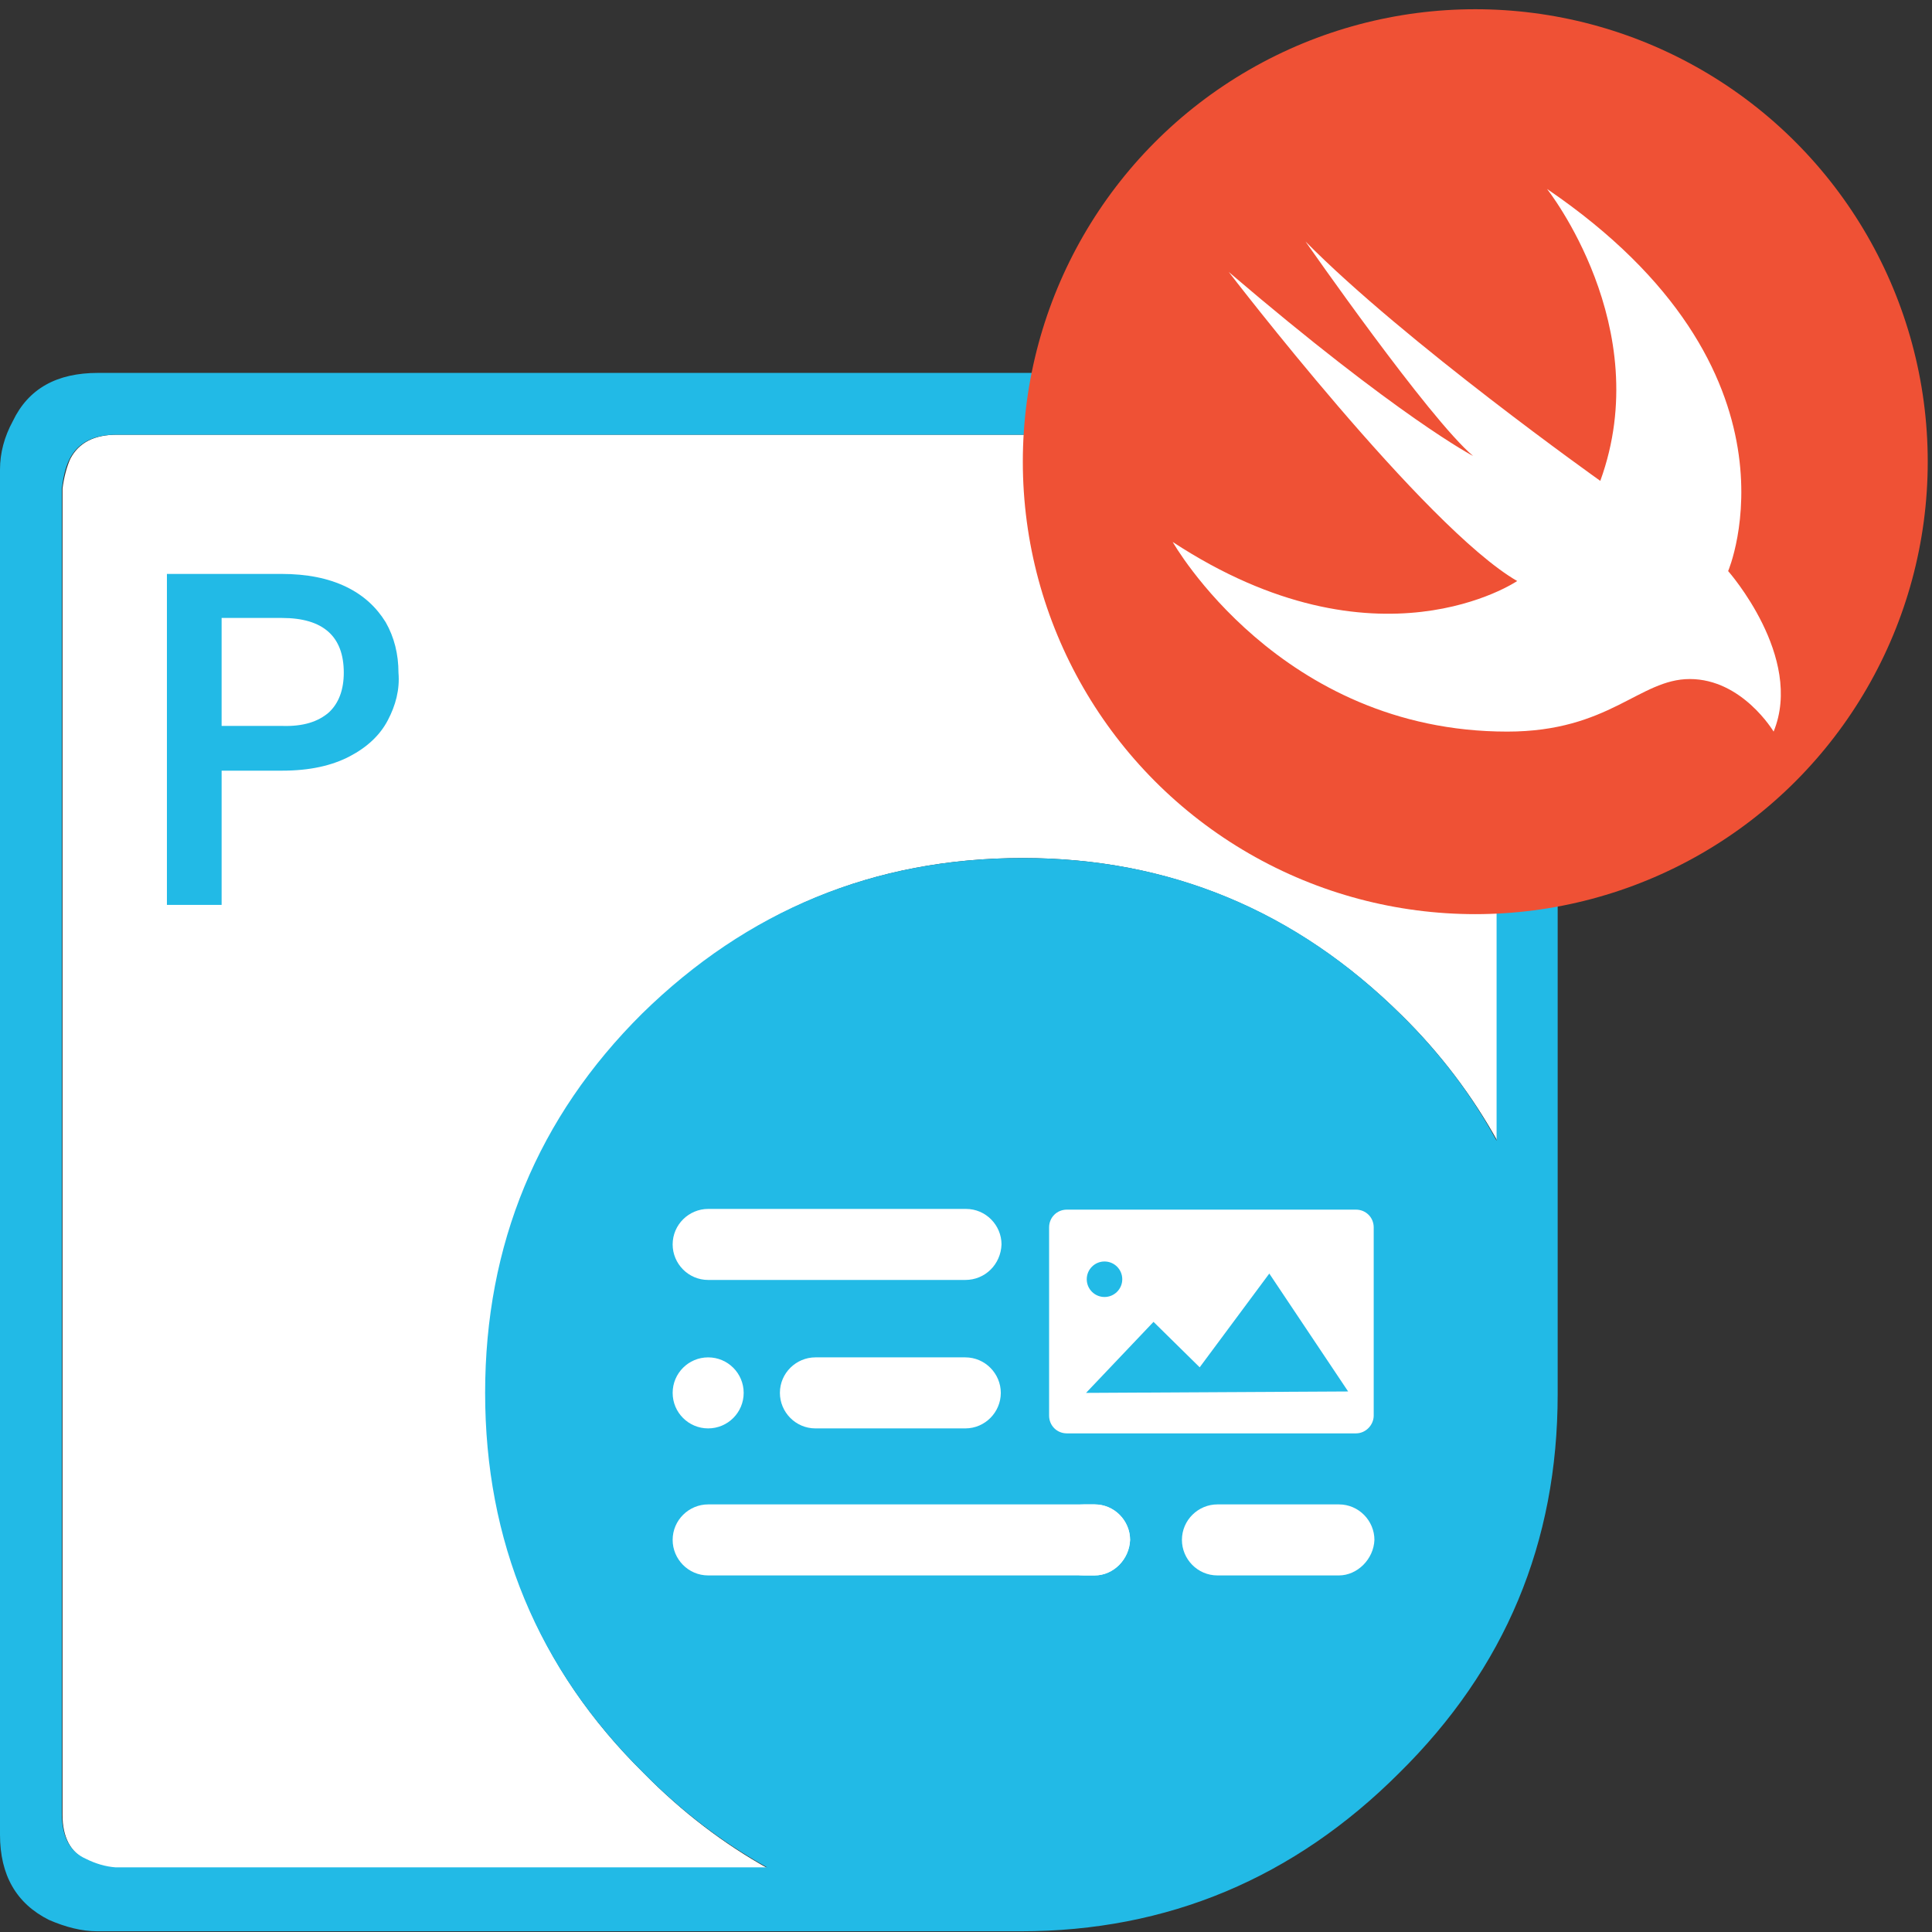
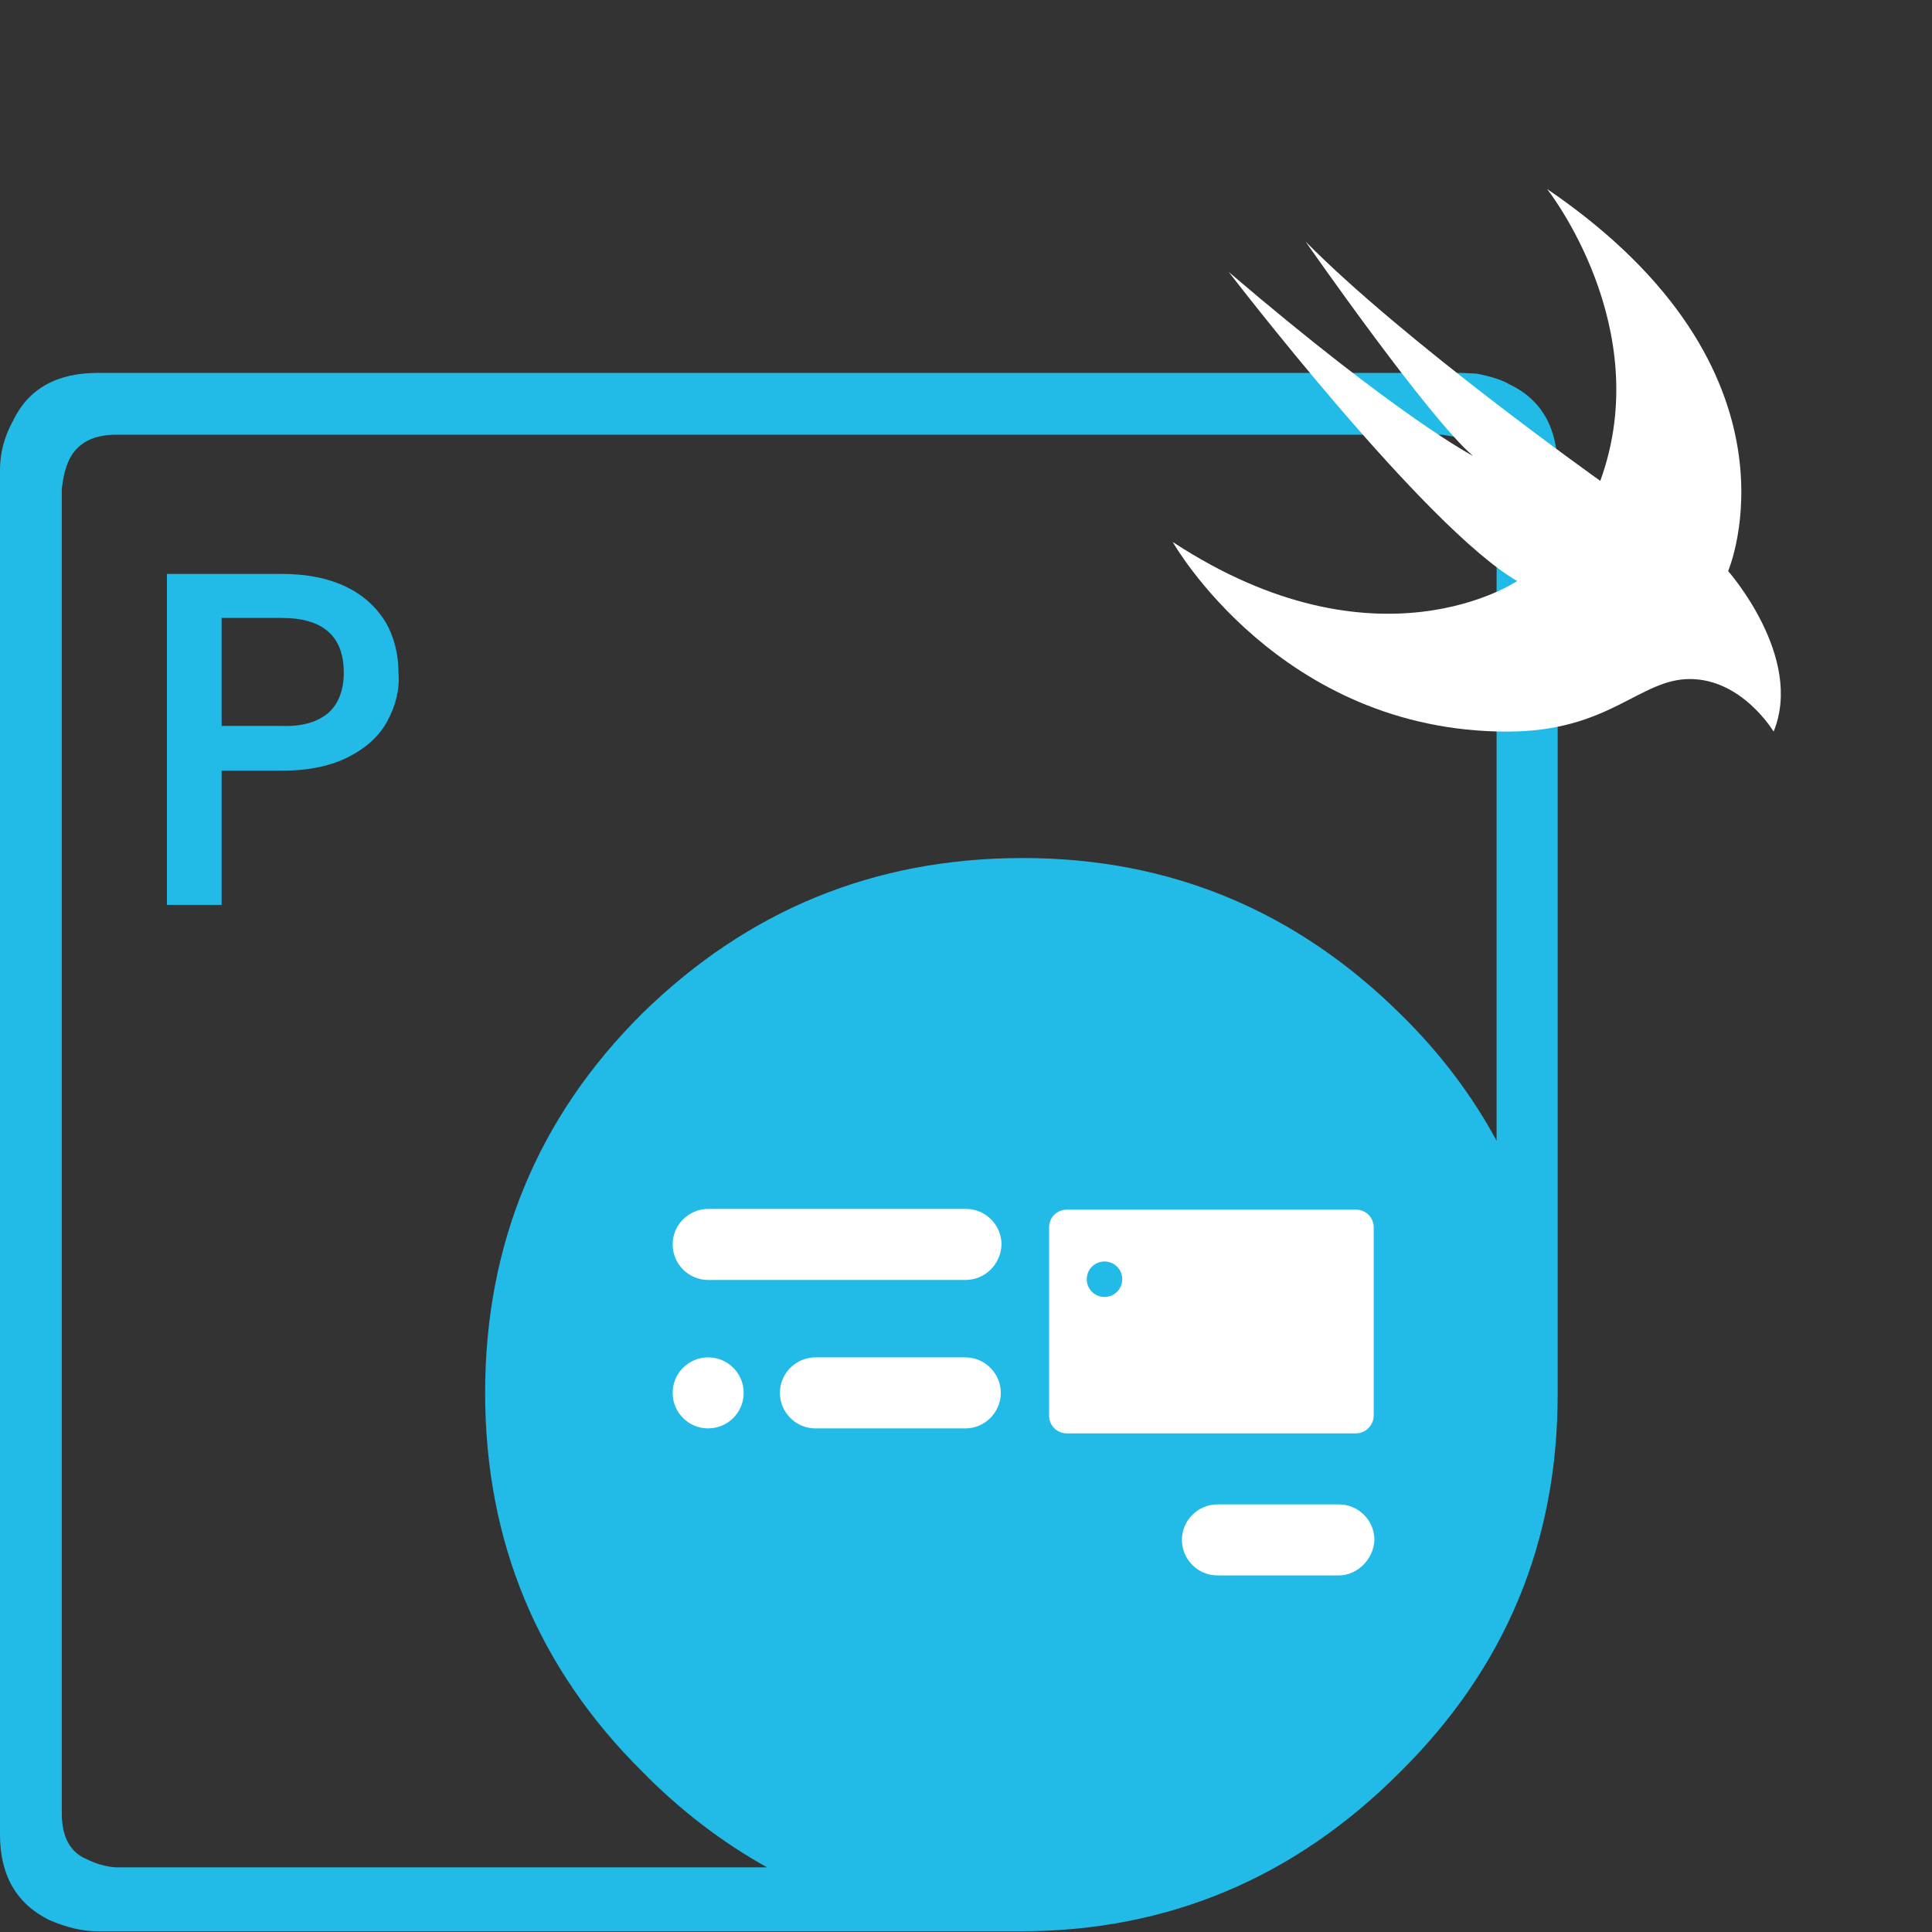
<svg xmlns="http://www.w3.org/2000/svg" version="1.1" id="Layer_1" x="0px" y="0px" viewBox="0 0 272 272" style="enable-background:new 0 0 272 272;" xml:space="preserve">
  <rect x="0" y="0" width="272" height="272" fill="#333333" stroke="none" />
  <style type="text/css">
	.st0{fill-rule:evenodd;clip-rule:evenodd;fill:#FFFFFF;}
	.st1{fill-rule:evenodd;clip-rule:evenodd;fill:#22BAE6;}
	.st2{fill:#FFFFFF;}
	.st3{fill:#22BAE6;}
	.st4{fill:#EF5135;}
</style>
  <g id="PDF">
-     <path id="XMLID_20_" class="st0" d="M144,120.8c-21,0-38.8,7.4-53.4,22.1c-14.7,14.6-22.1,32.4-22.1,53.4s7.4,38.8,22.1,53.3   c5.4,5.5,11.3,10,17.6,13.5H16.4c-1.5-0.1-2.8-0.5-4.2-1.2c-2.3-1.1-3.4-3.3-3.4-6.4V68.8c0.2-1.6,0.6-3.1,1.1-4.2   c1.2-2.3,3.4-3.4,6.6-3.4h186.6l1.2,0.2c1.1,0.2,2,0.5,2.9,0.8c2.4,1.1,3.6,3.3,3.6,6.6v91.8c-3.5-6.3-8-12.3-13.5-17.7   C182.4,128.2,164.6,120.8,144,120.8z" />
    <path id="XMLID_17_" class="st1" d="M144,120.8c20.7,0,38.5,7.4,53.3,22.1c5.5,5.4,10,11.4,13.4,17.7V68.8c0-3.3-1.2-5.5-3.6-6.6   c-0.8-0.3-1.8-0.7-2.9-0.8l-1.2-0.2H16.4c-3.2,0-5.4,1.1-6.6,3.4c-0.6,1.2-0.9,2.6-1.1,4.2v186.5c0,3.2,1.1,5.4,3.4,6.4   c1.4,0.7,2.8,1.1,4.2,1.2h91.7c-6.3-3.5-12.2-8-17.6-13.5c-14.7-14.6-22.1-32.4-22.1-53.3s7.4-38.8,22.1-53.4   C105.2,128.2,123,120.8,144,120.8z M207.9,52.6c2,0.4,3.6,0.9,4.6,1.5c4.6,2.2,6.8,6.2,6.8,12v130.2c0,20.9-7.4,38.6-22.3,53.3   c-14.8,14.8-32.6,22.3-53.3,22.3H13.7c-2.2,0-4.5-0.6-6.8-1.6C2.3,268,0,264,0,258.3V66.1c0-2.3,0.6-4.6,1.8-6.8   c2.2-4.6,6.2-6.8,12-6.8h192L207.9,52.6z" />
    <g>
      <path class="st2" d="M190.9,201.8h-40.7c-1.4,0-2.5-1.1-2.5-2.5v-26.5c0-1.4,1.1-2.5,2.5-2.5h40.7c1.4,0,2.5,1.1,2.5,2.5v26.5    C193.4,200.6,192.3,201.8,190.9,201.8z" />
-       <polygon class="st3" points="152.9,196.1 162.4,186.1 168.9,192.5 178.7,179.3 189.8,195.9   " />
      <circle class="st3" cx="155.5" cy="180.1" r="2.5" />
    </g>
    <path class="st2" d="M135.9,201.1h-21.1c-2.8,0-5-2.3-5-5l0,0c0-2.8,2.3-5,5-5h21.1c2.8,0,5,2.3,5,5l0,0   C140.9,198.8,138.7,201.1,135.9,201.1z" />
    <ellipse class="st2" cx="99.7" cy="196.1" rx="5" ry="5" />
    <path class="st2" d="M135.9,180.2H99.7c-2.8,0-5-2.3-5-5l0,0c0-2.8,2.3-5,5-5h36.3c2.8,0,5,2.3,5,5l0,0   C140.9,178,138.7,180.2,135.9,180.2z" />
-     <path class="st2" d="M154.1,221.8H99.7c-2.8,0-5-2.3-5-5l0,0c0-2.8,2.3-5,5-5h54.4c2.8,0,5,2.3,5,5l0,0   C159,219.5,156.8,221.8,154.1,221.8z" />
-     <path class="st2" d="M154.1,221.8h-1.5c-2.8,0-5-2.3-5-5l0,0c0-2.8,2.3-5,5-5h1.5c2.8,0,5,2.3,5,5l0,0   C159,219.5,156.8,221.8,154.1,221.8z" />
    <path class="st2" d="M188.5,221.8h-17.1c-2.8,0-5-2.3-5-5l0,0c0-2.8,2.3-5,5-5h17.1c2.8,0,5,2.3,5,5l0,0   C193.4,219.5,191.1,221.8,188.5,221.8z" />
    <g>
      <path class="st3" d="M54.6,101.4c-1.1,2.1-2.9,3.8-5.4,5.1c-2.5,1.3-5.6,2-9.5,2h-8.5v18.9h-7.7V80.8h16.1c3.6,0,6.6,0.6,9.1,1.8    c2.5,1.2,4.3,2.9,5.6,5c1.2,2.1,1.8,4.5,1.8,7.1C56.3,97.1,55.7,99.3,54.6,101.4z M46.3,100.3c1.4-1.3,2.1-3.2,2.1-5.6    c0-5.1-2.9-7.7-8.7-7.7h-8.5v15.2h8.5C42.7,102.3,44.8,101.6,46.3,100.3z" />
    </g>
  </g>
-   <circle class="st4" cx="207.7" cy="65" r="63.7" />
  <path class="st2" d="M217.8,26.6c37.6,25.6,25.5,53.8,25.5,53.8s10.7,12.1,6.4,22.6c0,0-4.4-7.4-11.8-7.4c-7.1,0-11.3,7.4-25.7,7.4  c-32,0-47.1-26.7-47.1-26.7c28.8,18.9,48.5,5.5,48.5,5.5c-13-7.5-40.6-43.5-40.6-43.5c24,20.5,34.4,25.9,34.4,25.9  C201.2,59,183.8,34,183.8,34c13.9,14.1,41.5,33.7,41.5,33.7C233.2,46,217.8,26.6,217.8,26.6z" />
</svg>